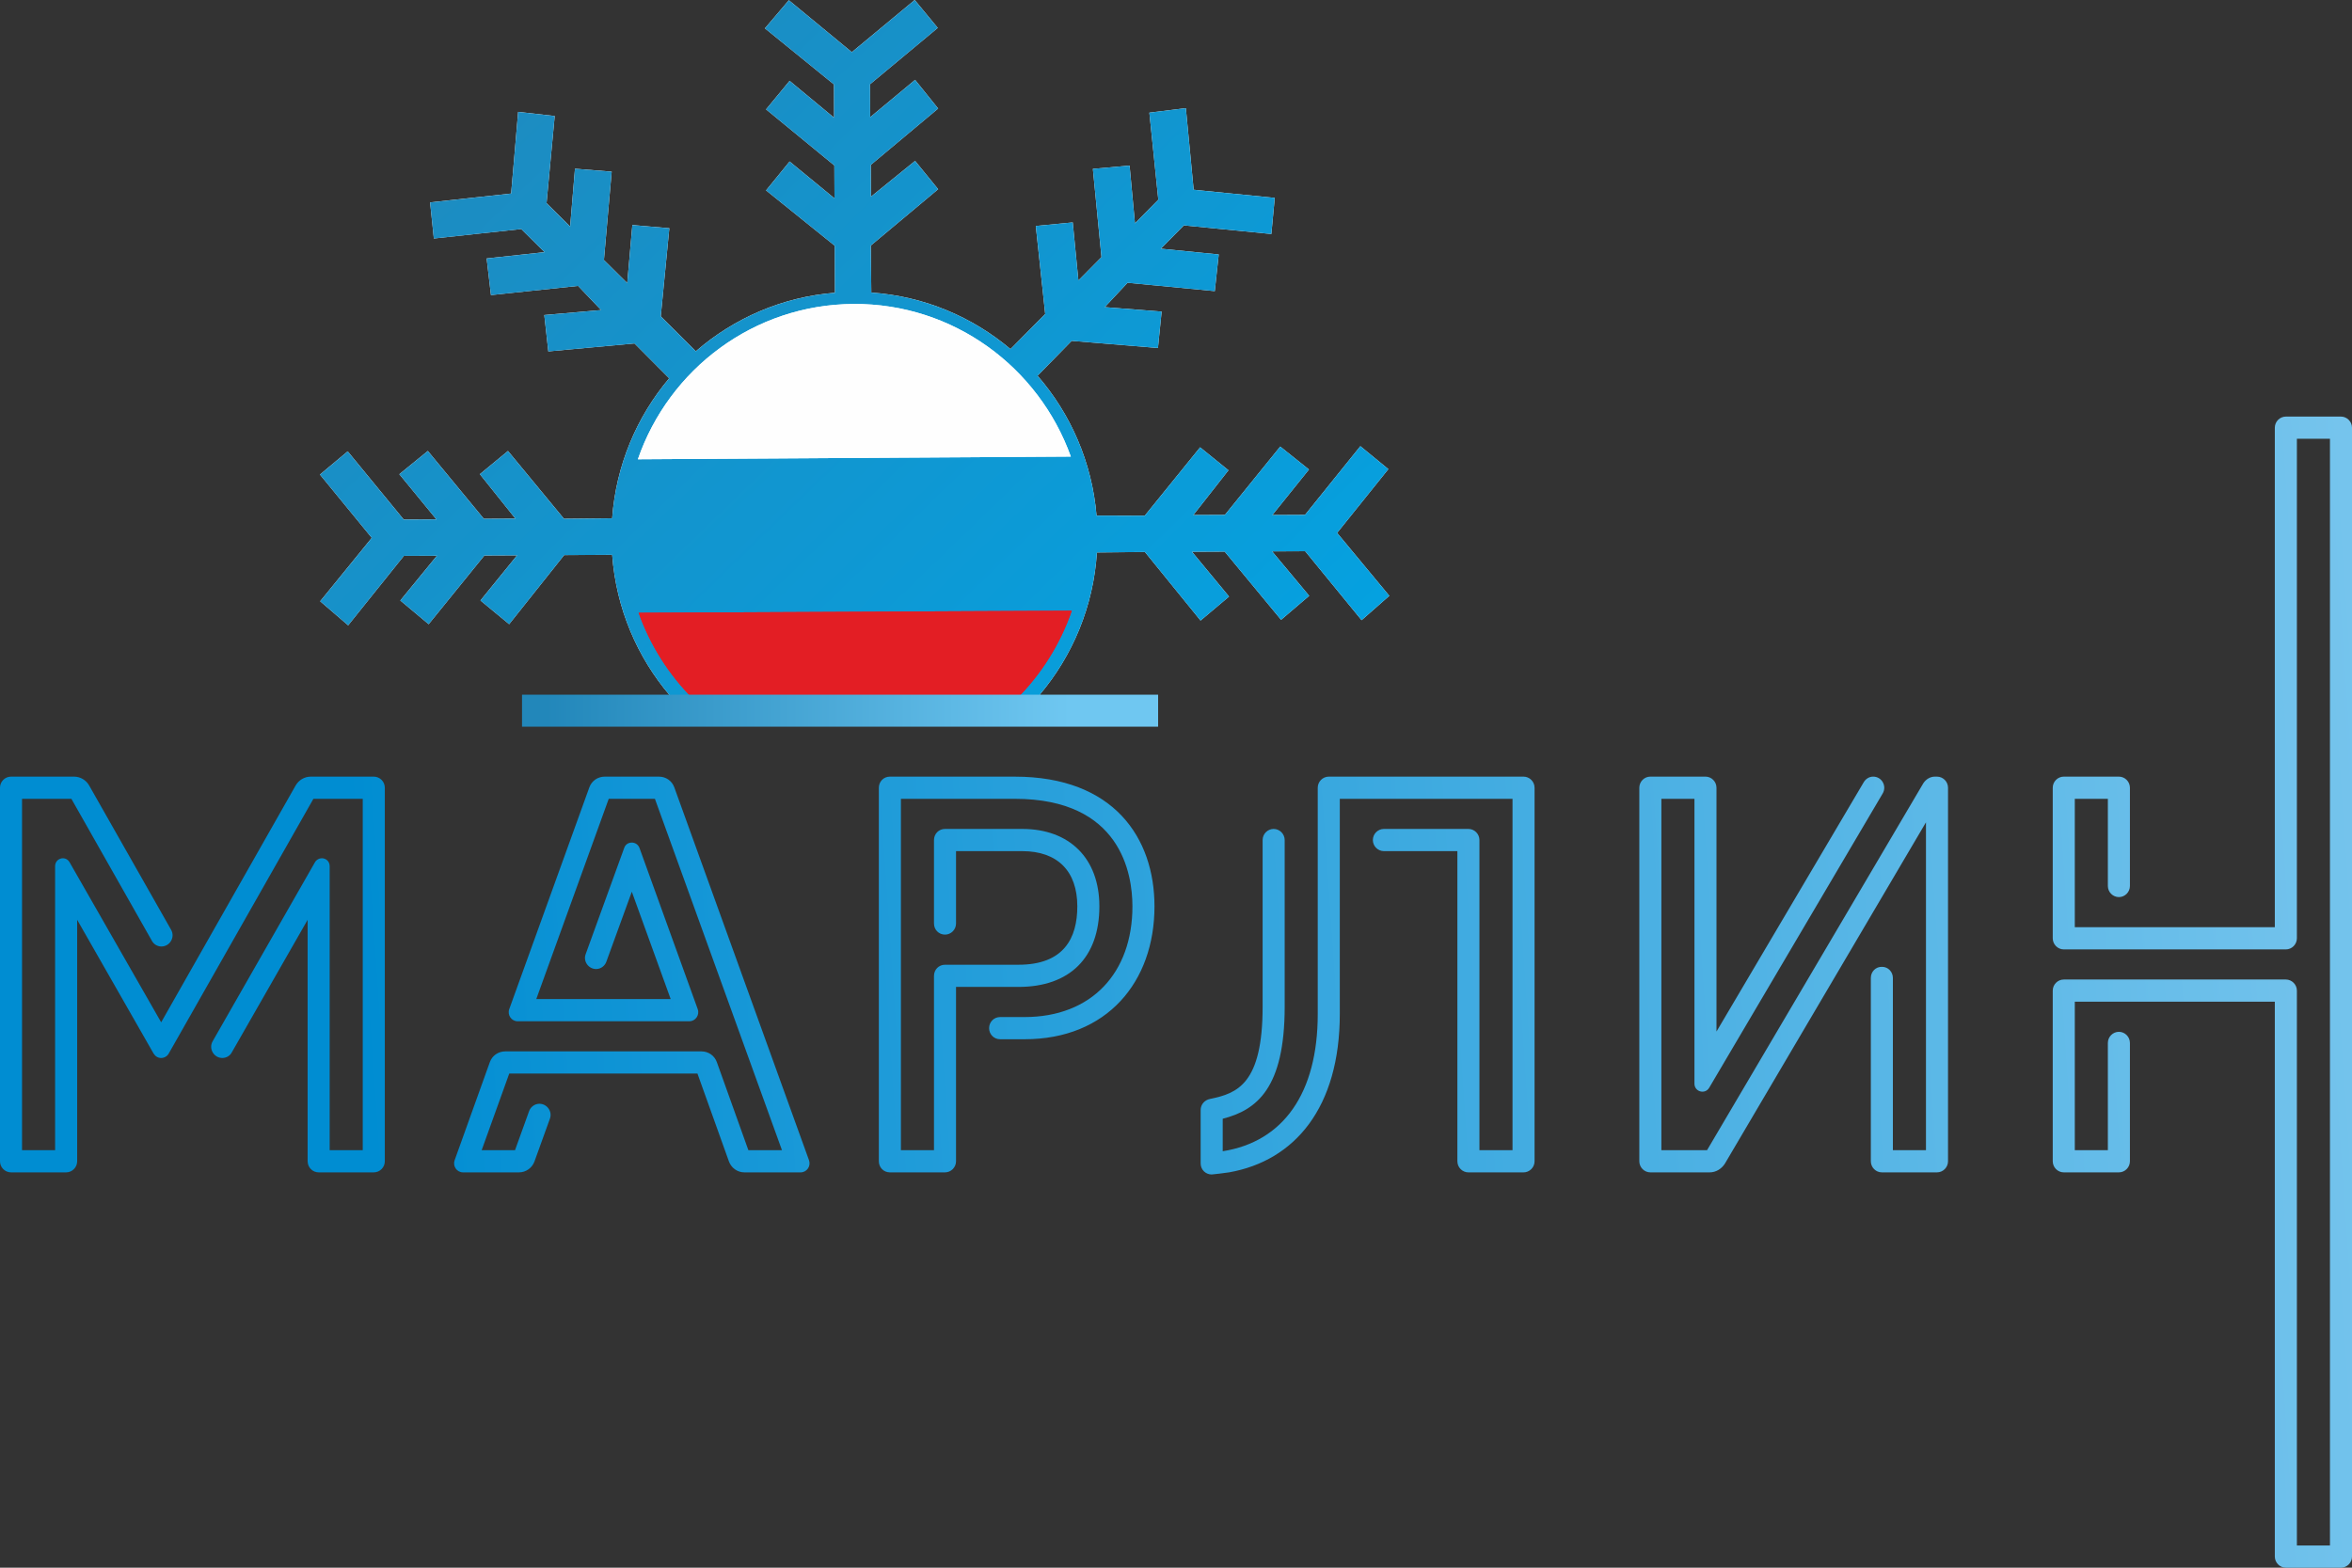
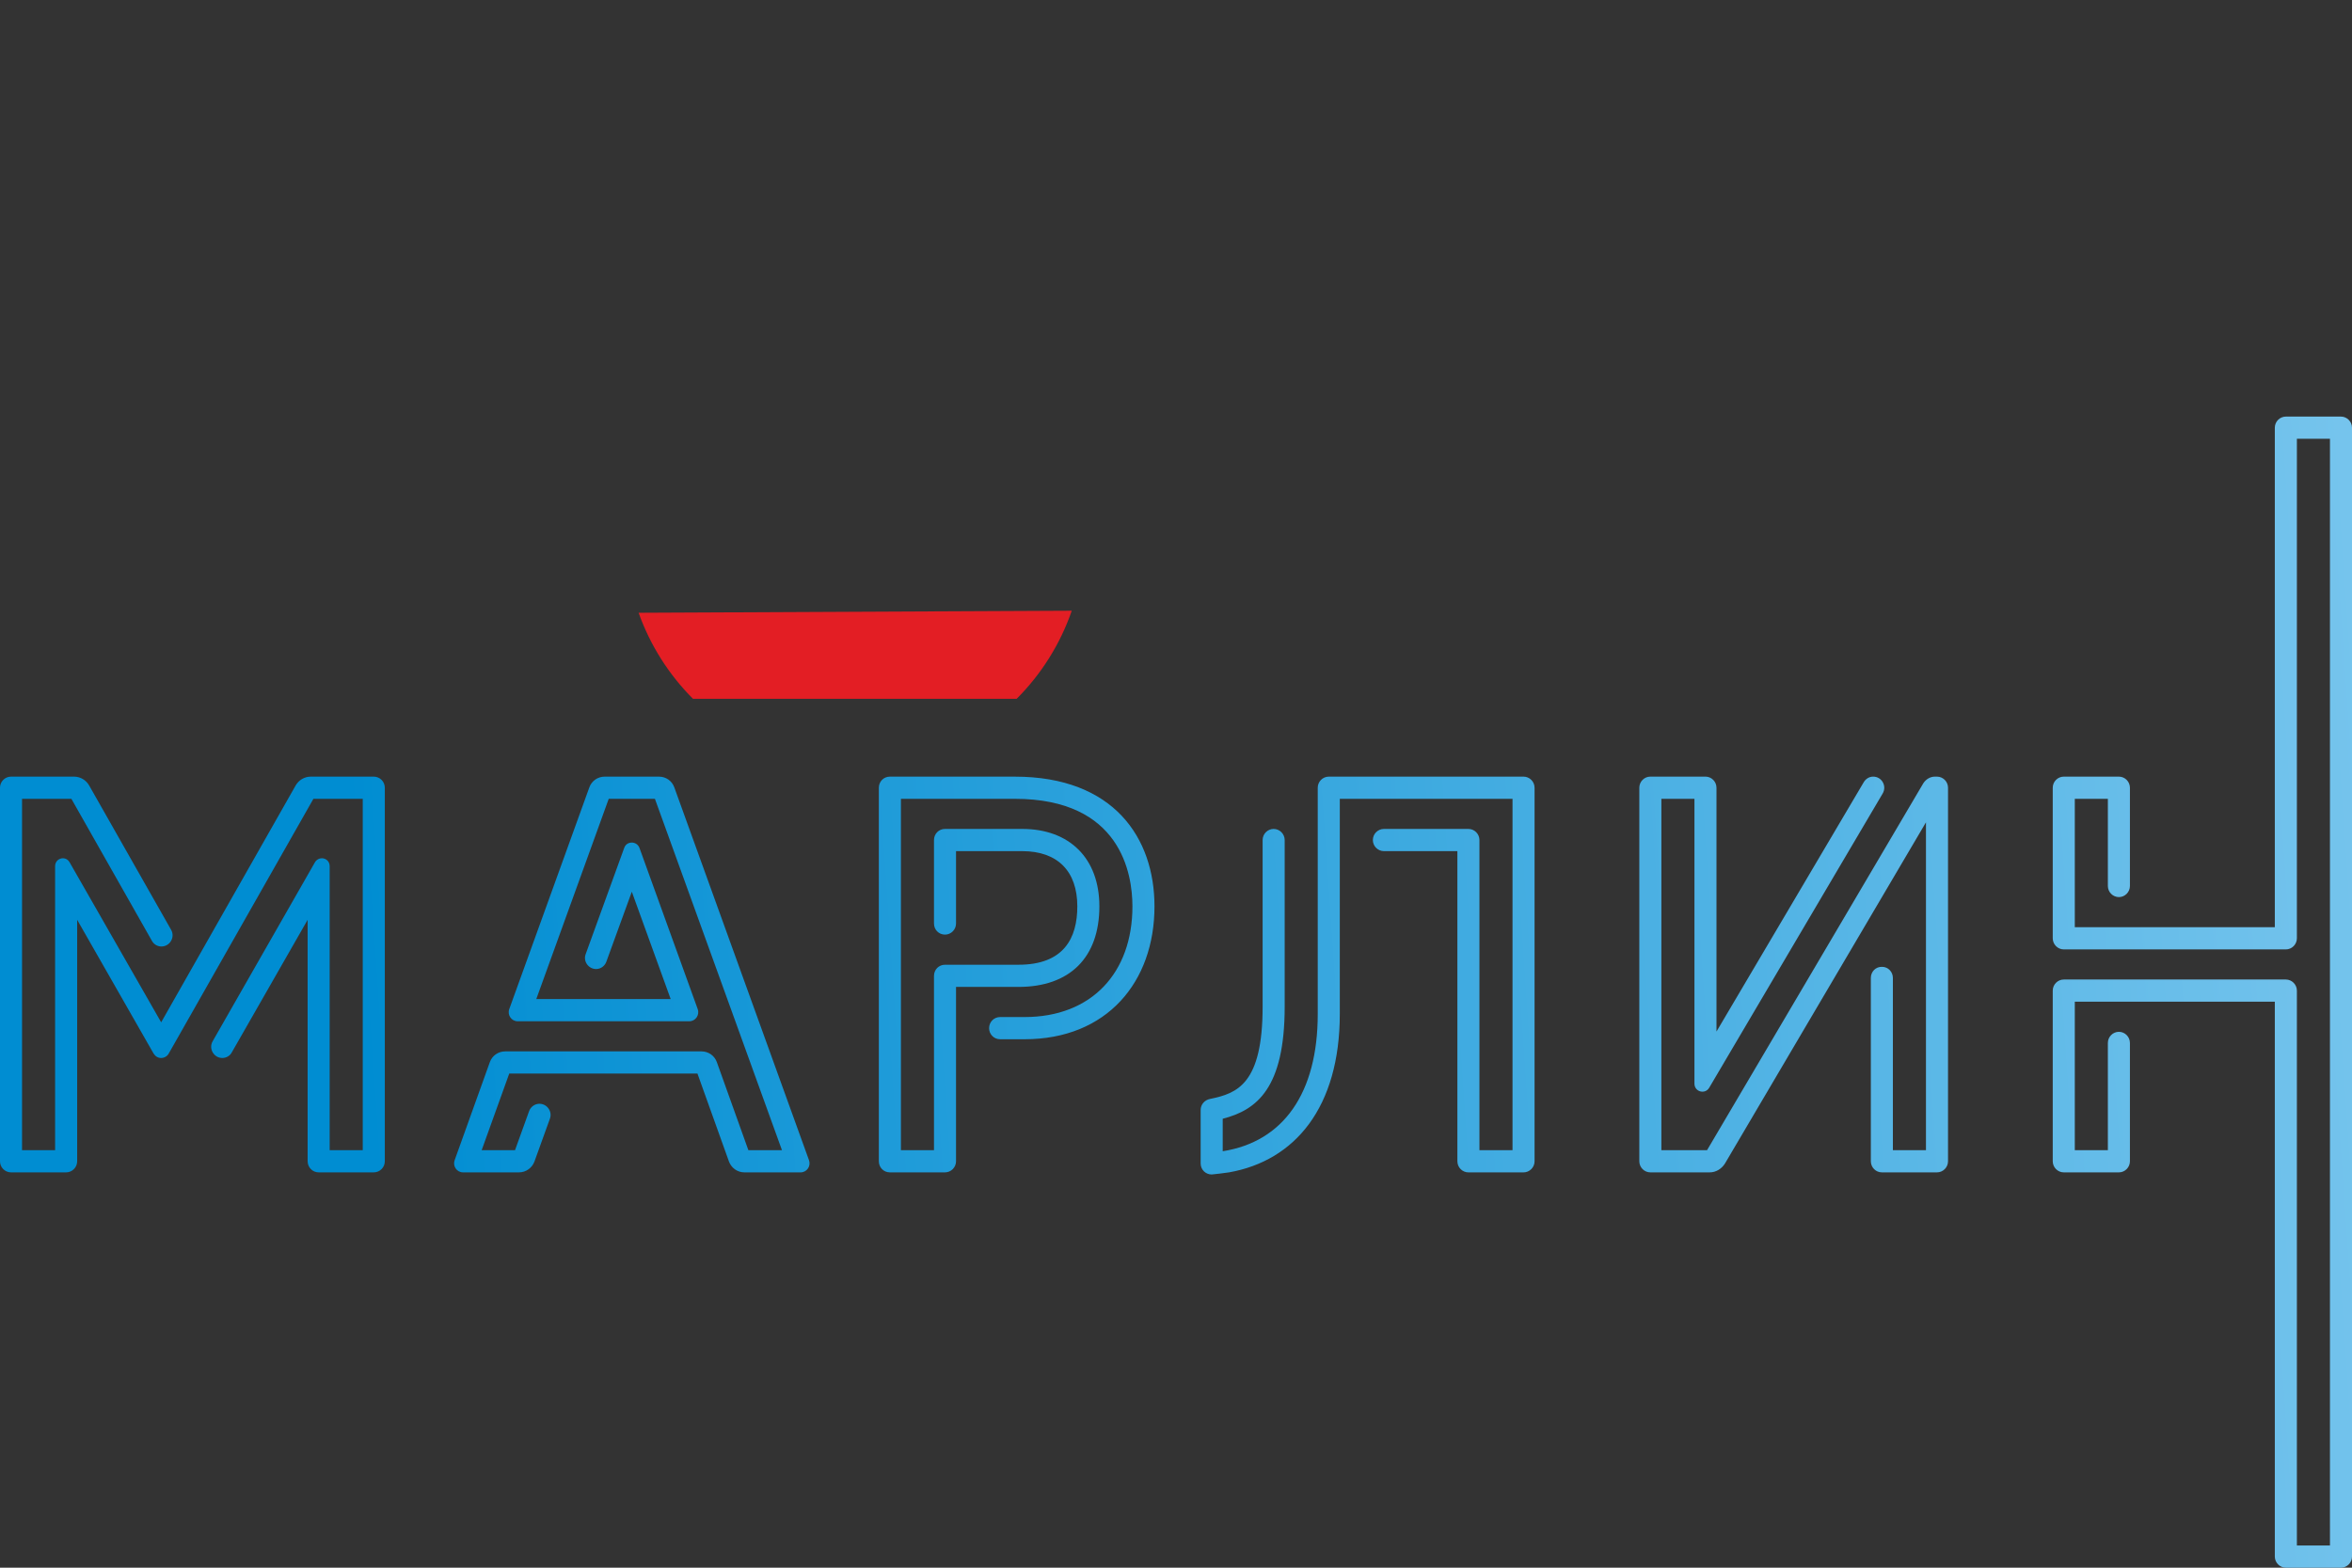
<svg xmlns="http://www.w3.org/2000/svg" width="162" height="108" viewBox="0 0 162 108" fill="none">
  <rect x="0" y="0" width="162" height="108" fill="#333333" stroke="none" />
  <path fill-rule="evenodd" clip-rule="evenodd" d="M25.746 53.503H21.407C20.973 53.503 20.575 53.739 20.359 54.121L11.101 70.428L4.791 59.399C4.683 59.217 4.52 59.126 4.339 59.126C4.068 59.126 3.796 59.326 3.796 59.673V79.237H1.518V55.031H4.917L10.468 64.823C10.612 65.077 10.866 65.205 11.119 65.205C11.698 65.205 12.077 64.569 11.788 64.059L6.146 54.121C5.93 53.739 5.532 53.503 5.098 53.503H0.758C0.342 53.503 -0.001 53.848 -0.001 54.267V80.002C-0.001 80.421 0.342 80.766 0.758 80.766H4.555C4.971 80.766 5.315 80.421 5.315 80.002V63.367L10.576 72.576C10.703 72.777 10.884 72.886 11.1 72.886C11.299 72.886 11.516 72.777 11.624 72.576L21.587 55.031H24.985V79.238H22.707V59.673C22.707 59.326 22.436 59.126 22.165 59.126C21.984 59.126 21.804 59.217 21.695 59.399L14.644 71.739C14.355 72.248 14.734 72.886 15.313 72.886C15.584 72.886 15.837 72.74 15.963 72.504L21.189 63.367V80.002C21.189 80.421 21.532 80.766 21.948 80.766H25.745C26.162 80.766 26.505 80.421 26.505 80.002V54.267C26.505 53.848 26.162 53.503 25.745 53.503H25.746ZM157.444 108H161.241C161.656 108 162 107.655 162 107.237V29.463C162 29.045 161.652 28.699 161.241 28.699H157.444C157.028 28.699 156.684 29.045 156.684 29.463V63.877H142.907V55.031H145.185V61.038C145.185 61.456 145.529 61.802 145.945 61.802C146.36 61.802 146.704 61.457 146.704 61.038V54.267C146.704 53.848 146.361 53.503 145.945 53.503H142.148C141.732 53.503 141.388 53.848 141.388 54.267V64.641C141.388 65.06 141.732 65.406 142.148 65.406H157.444C157.859 65.406 158.204 65.06 158.204 64.641V30.227H160.482V106.472H158.204V68.244C158.204 67.826 157.856 67.48 157.444 67.48H142.148C141.732 67.48 141.388 67.825 141.388 68.244V80.002C141.388 80.42 141.732 80.766 142.148 80.766H145.945C146.36 80.766 146.704 80.421 146.704 80.002V71.848C146.704 71.43 146.361 71.083 145.945 71.083C145.529 71.083 145.185 71.429 145.185 71.848V79.237H142.907V69.009H156.684V107.236C156.684 107.651 157.028 107.999 157.444 107.999V108ZM45.382 53.503H41.657C41.169 53.503 40.753 53.794 40.59 54.249L35.076 69.519C34.931 69.919 35.22 70.356 35.654 70.356H47.478C47.912 70.356 48.202 69.919 48.057 69.519L44.044 58.411C43.953 58.173 43.736 58.046 43.518 58.046C43.302 58.046 43.085 58.156 42.995 58.411L40.337 65.739C40.156 66.23 40.536 66.758 41.06 66.758C41.368 66.758 41.657 66.558 41.765 66.248L43.518 61.432L46.195 68.827H36.938L41.928 55.031H45.109L53.86 79.238H51.546L49.376 73.177C49.214 72.722 48.798 72.431 48.31 72.431H34.804C34.316 72.431 33.9 72.722 33.737 73.177L31.314 79.93C31.169 80.33 31.459 80.766 31.893 80.766H35.744C36.232 80.766 36.648 80.458 36.811 80.02L37.877 77.066C38.058 76.568 37.678 76.04 37.154 76.04C36.847 76.04 36.558 76.241 36.449 76.532L35.473 79.238H33.176L35.075 73.96H48.039L50.209 80.02C50.371 80.457 50.787 80.766 51.275 80.766H55.144C55.579 80.766 55.867 80.33 55.722 79.929L46.447 54.249C46.285 53.794 45.87 53.503 45.382 53.503H45.382ZM69.899 53.503H61.293C60.859 53.503 60.533 53.848 60.533 54.267V80.002C60.533 80.421 60.858 80.766 61.293 80.766H65.09C65.505 80.766 65.849 80.421 65.849 80.002V67.99H70.152C73.678 67.99 75.722 65.97 75.722 62.439C75.722 59.145 73.678 57.106 70.405 57.106H65.09C64.656 57.106 64.331 57.452 64.331 57.871V63.623C64.331 64.041 64.655 64.387 65.09 64.387C65.506 64.387 65.849 64.041 65.849 63.623V58.636H70.406C72.846 58.636 74.203 60.018 74.203 62.439C74.203 64.623 73.281 66.462 70.152 66.462H65.09C64.656 66.462 64.331 66.807 64.331 67.226V79.238H62.053V55.032H69.899C77.203 55.032 77.999 60.201 77.999 62.44C77.999 67.026 75.179 70.066 70.568 70.066H68.888C68.453 70.066 68.127 70.411 68.127 70.83C68.127 71.249 68.453 71.595 68.888 71.595H70.568C76.246 71.595 79.518 67.646 79.518 62.44C79.518 57.727 76.716 53.504 69.899 53.504V53.503ZM104.939 53.503H91.523C91.106 53.503 90.763 53.848 90.763 54.267V69.858C90.763 75.306 88.395 78.655 84.218 79.31V77.072C86.569 76.471 88.486 74.961 88.486 69.349V57.871C88.486 57.452 88.141 57.106 87.725 57.106C87.31 57.106 86.966 57.452 86.966 57.871V69.349C86.966 74.687 85.212 75.325 83.35 75.706C82.97 75.779 82.698 76.088 82.698 76.471V80.148C82.698 80.584 83.043 80.912 83.458 80.912C83.676 80.893 84.29 80.821 84.652 80.766C89.19 79.965 92.282 76.289 92.282 69.846V55.031H104.179V79.238H101.9V57.871C101.9 57.452 101.556 57.106 101.14 57.106H95.319C94.903 57.106 94.559 57.452 94.559 57.871C94.559 58.289 94.903 58.636 95.319 58.636H100.381V80.003C100.381 80.421 100.725 80.767 101.14 80.767H104.938C105.353 80.767 105.697 80.421 105.697 80.003V54.268C105.697 53.848 105.354 53.503 104.938 53.503L104.939 53.503ZM133.415 53.503H133.271C132.945 53.503 132.656 53.685 132.475 53.958L117.577 79.238H114.431V55.031H116.709V74.651C116.709 75.215 117.433 75.416 117.722 74.942L129.673 54.667C129.979 54.158 129.618 53.503 129.022 53.503C128.751 53.503 128.515 53.648 128.371 53.885L118.227 71.065V54.267C118.227 53.847 117.884 53.502 117.468 53.502H113.671C113.255 53.502 112.912 53.847 112.912 54.267V80.002C112.912 80.42 113.255 80.766 113.671 80.766H117.757C118.191 80.766 118.571 80.529 118.806 80.165L132.656 56.651V79.238H130.377V67.371C130.377 66.953 130.051 66.607 129.636 66.607C129.202 66.588 128.859 66.935 128.859 67.371V80.002C128.859 80.421 129.202 80.766 129.618 80.766H133.415C133.83 80.766 134.175 80.421 134.175 80.002V54.267C134.175 53.848 133.83 53.503 133.415 53.503Z" fill="url(#paint0_linear_206_287)" />
-   <path fill-rule="evenodd" clip-rule="evenodd" d="M69.6 24.049L71.991 21.631L71.343 15.569L73.888 15.323L74.277 19.322L75.868 17.715L75.275 11.633L77.802 11.405L78.173 15.386L79.782 13.76L79.165 7.762L81.679 7.451L82.216 13.072L87.802 13.631L87.568 16.12L81.542 15.525L79.951 17.133L83.943 17.529L83.671 20.055L77.664 19.479L76.093 21.159L80.01 21.464L79.757 23.973L73.815 23.481L71.462 25.884C73.738 28.506 75.219 31.846 75.528 35.524L78.849 35.526L82.662 30.817L84.612 32.397L82.191 35.483L84.368 35.473L88.18 30.765L90.157 32.344L87.633 35.483L89.887 35.472L93.699 30.739L95.625 32.318L92.096 36.712L95.692 41.046L93.783 42.723L89.899 37.973L87.618 37.984L90.173 41.046L88.237 42.697L84.354 37.999L82.099 38.01L84.653 41.098L82.692 42.748L78.86 38.026L75.553 38.059C75.314 41.781 73.874 45.175 71.617 47.853L71.907 48.14H45.952L46.157 47.933C43.895 45.285 42.438 41.92 42.165 38.22L38.857 38.24L35.07 43L33.093 41.368L35.618 38.256L33.363 38.267L29.525 43.001L27.573 41.368L30.098 38.282L27.819 38.293L23.98 43.078L22.054 41.421L25.609 37.053L22.038 32.692L23.949 31.094L27.806 35.791L30.06 35.78L27.506 32.667L29.468 31.068L33.325 35.74L35.502 35.729L33.052 32.666L34.988 31.068L38.845 35.739L42.164 35.706C42.431 32.042 43.865 28.702 46.093 26.061L43.704 23.66L37.767 24.208L37.49 21.703L41.405 21.36L39.817 19.695L33.816 20.328L33.52 17.805L37.509 17.371L35.902 15.778L29.882 16.43L29.624 13.943L35.205 13.332L35.689 7.706L38.207 7.992L37.645 13.996L39.27 15.606L39.603 11.622L42.132 11.826L41.596 17.912L43.203 19.504L43.555 15.502L46.102 15.723L45.511 21.792L47.928 24.2C50.541 21.93 53.859 20.459 57.509 20.167L57.494 16.927L52.765 13.116L54.386 11.125L57.478 13.667L57.468 11.398L52.765 7.534L54.386 5.569L57.452 8.111L57.441 5.816L52.686 1.952L54.333 0.014L58.672 3.593L63.003 -0.001L64.591 1.921L59.925 5.804L59.935 8.074L63.029 5.502L64.618 7.477L59.977 11.36L59.987 13.551L63.029 11.084L64.618 13.034L59.977 16.916L60.014 20.155C63.648 20.405 66.967 21.827 69.599 24.048L69.6 24.049Z" fill="#FEFEFE" />
-   <path d="M69.6 24.049L71.991 21.631L71.343 15.569L73.888 15.323L74.277 19.322L75.868 17.715L75.275 11.633L77.802 11.406L78.173 15.387L79.782 13.761L79.165 7.762L81.679 7.452L82.216 13.073L87.802 13.632L87.568 16.12L81.542 15.526L79.951 17.134L83.943 17.53L83.671 20.056L77.664 19.48L76.093 21.16L80.01 21.465L79.757 23.973L73.815 23.482L71.462 25.885C73.738 28.507 75.219 31.847 75.528 35.525L78.849 35.526L82.662 30.818L84.612 32.398L82.191 35.484L84.368 35.474L88.18 30.765L90.157 32.345L87.633 35.484L89.887 35.473L93.699 30.739L95.625 32.32L92.096 36.714L95.692 41.047L93.783 42.724L89.899 37.975L87.618 37.986L90.173 41.048L88.237 42.699L84.354 38.002L82.099 38.012L84.653 41.1L82.692 42.751L78.86 38.028L75.553 38.061C75.314 41.783 73.874 45.178 71.617 47.855L71.907 48.142H45.952L46.157 47.936C43.895 45.287 42.438 41.922 42.165 38.223L38.857 38.243L35.07 43.002L33.093 41.371L35.618 38.258L33.363 38.269L29.525 43.003L27.573 41.37L30.098 38.285L27.819 38.295L23.98 43.081L22.054 41.423L25.609 37.056L22.038 32.695L23.949 31.097L27.806 35.794L30.06 35.783L27.506 32.669L29.468 31.07L33.325 35.742L35.502 35.731L33.052 32.669L34.988 31.07L38.845 35.741L42.164 35.708C42.431 32.044 43.865 28.704 46.093 26.063L43.704 23.662L37.767 24.21L37.49 21.705L41.405 21.362L39.817 19.697L33.816 20.331L33.52 17.807L37.509 17.373L35.902 15.781L29.882 16.432L29.624 13.946L35.205 13.335L35.689 7.709L38.207 7.995L37.645 13.999L39.27 15.609L39.603 11.625L42.132 11.828L41.596 17.915L43.203 19.507L43.555 15.505L46.102 15.725L45.511 21.794L47.928 24.202C50.541 21.932 53.859 20.462 57.509 20.17L57.494 16.93L52.765 13.118L54.386 11.128L57.478 13.669L57.468 11.4L52.765 7.536L54.386 5.572L57.452 8.114L57.441 5.819L52.686 1.954L54.333 0.016L58.672 3.596L63.003 0.001L64.591 1.924L59.925 5.806L59.935 8.076L63.029 5.504L64.618 7.479L59.977 11.363L59.987 13.553L63.029 11.087L64.618 13.036L59.977 16.918L60.014 20.157C63.648 20.408 66.967 21.829 69.599 24.05L69.6 24.049Z" fill="url(#paint1_linear_206_287)" />
-   <path d="M58.803 20.941C65.677 20.908 71.548 25.297 73.755 31.454L43.937 31.639C46.074 25.439 51.914 20.974 58.803 20.941Z" fill="#FEFEFE" />
  <path d="M73.821 42.073C73.024 44.383 71.713 46.453 70.025 48.142H47.732C46.08 46.488 44.788 44.47 43.987 42.215L73.821 42.073Z" fill="#E31E24" />
-   <path d="M58.803 20.941C65.677 20.908 71.548 25.297 73.755 31.454L43.937 31.639C46.074 25.439 51.914 20.974 58.803 20.941Z" fill="#FEFEFE" />
-   <path d="M73.821 42.073C73.024 44.383 71.713 46.453 70.025 48.142H47.732C46.08 46.488 44.788 44.47 43.987 42.215L73.821 42.073Z" fill="#E31E24" />
-   <path fill-rule="evenodd" clip-rule="evenodd" d="M35.956 50.062H79.769V47.858H35.956V50.062Z" fill="url(#paint2_linear_206_287)" />
+   <path fill-rule="evenodd" clip-rule="evenodd" d="M35.956 50.062H79.769H35.956V50.062Z" fill="url(#paint2_linear_206_287)" />
  <defs>
    <linearGradient id="paint0_linear_206_287" x1="24.985" y1="71.472" x2="216.893" y2="58.327" gradientUnits="userSpaceOnUse">
      <stop stop-color="#008DD2" />
      <stop offset="1" stop-color="#A2D9F7" />
    </linearGradient>
    <linearGradient id="paint1_linear_206_287" x1="93.558" y1="61.542" x2="27.068" y2="-7.139" gradientUnits="userSpaceOnUse">
      <stop stop-color="#00A5E6" />
      <stop offset="1" stop-color="#2287BA" />
    </linearGradient>
    <linearGradient id="paint2_linear_206_287" x1="37.617" y1="48.522" x2="73.721" y2="48.62" gradientUnits="userSpaceOnUse">
      <stop stop-color="#2287BA" />
      <stop offset="1" stop-color="#6FC7F1" />
    </linearGradient>
  </defs>
</svg>